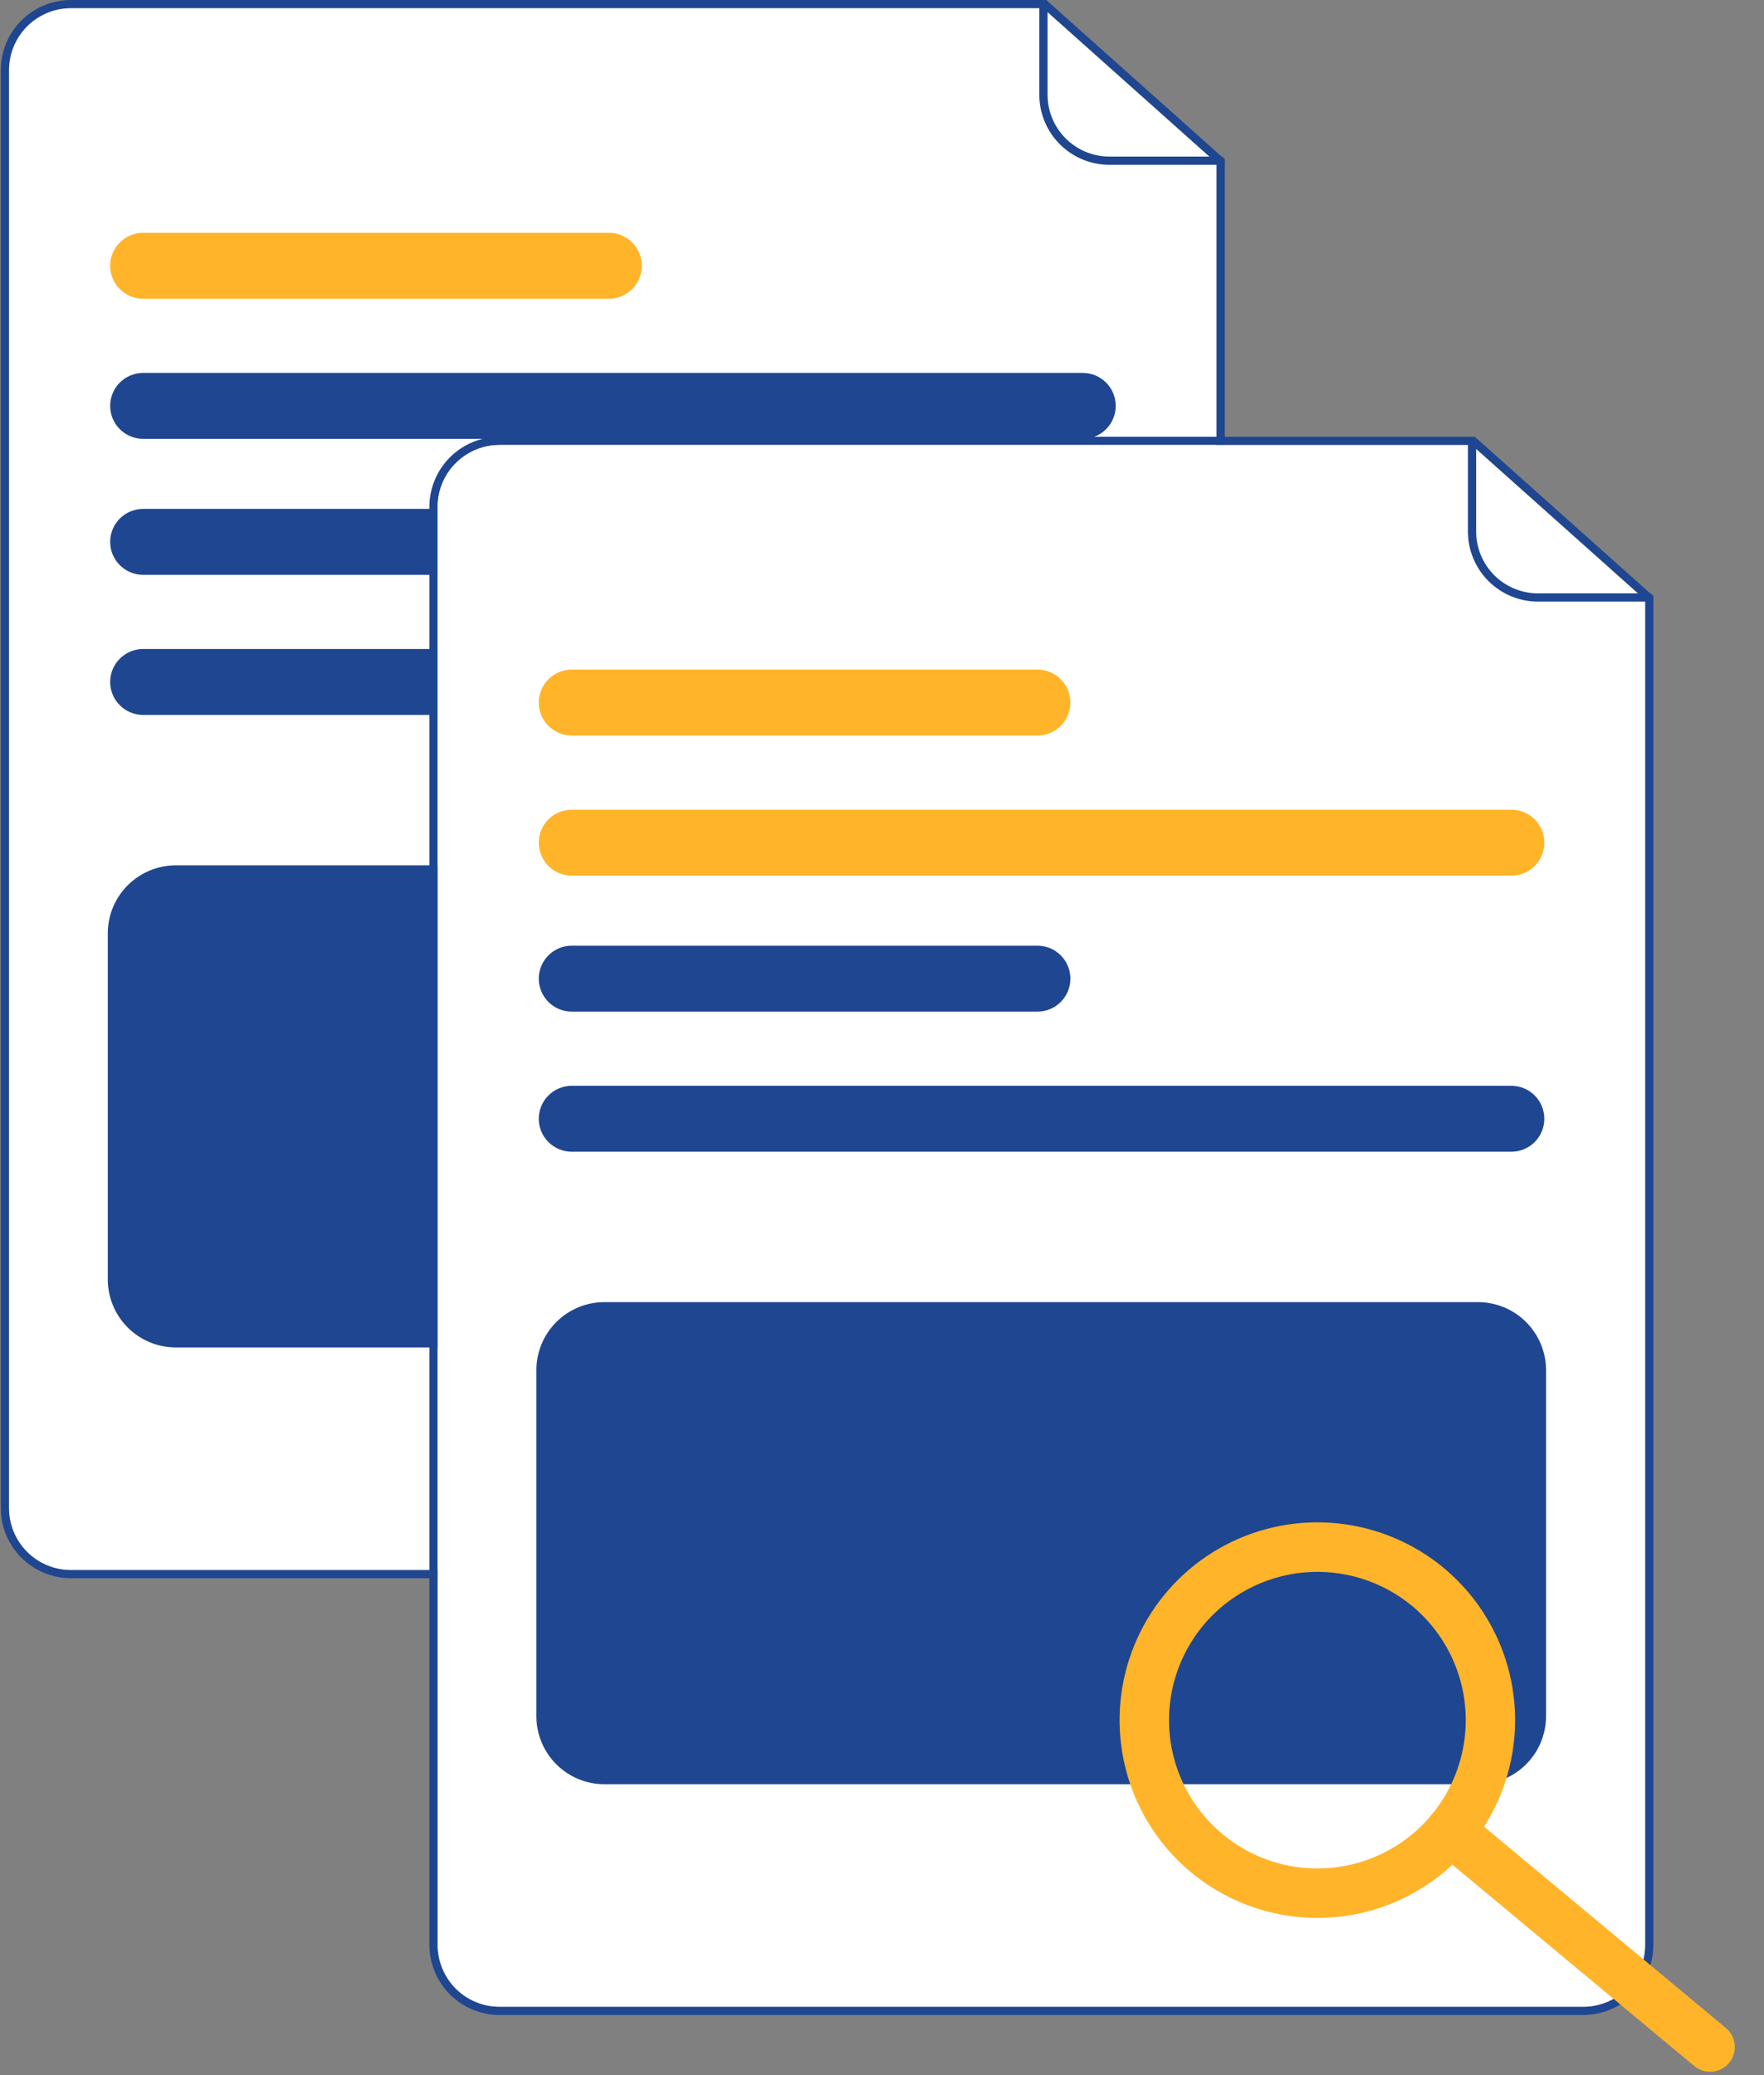
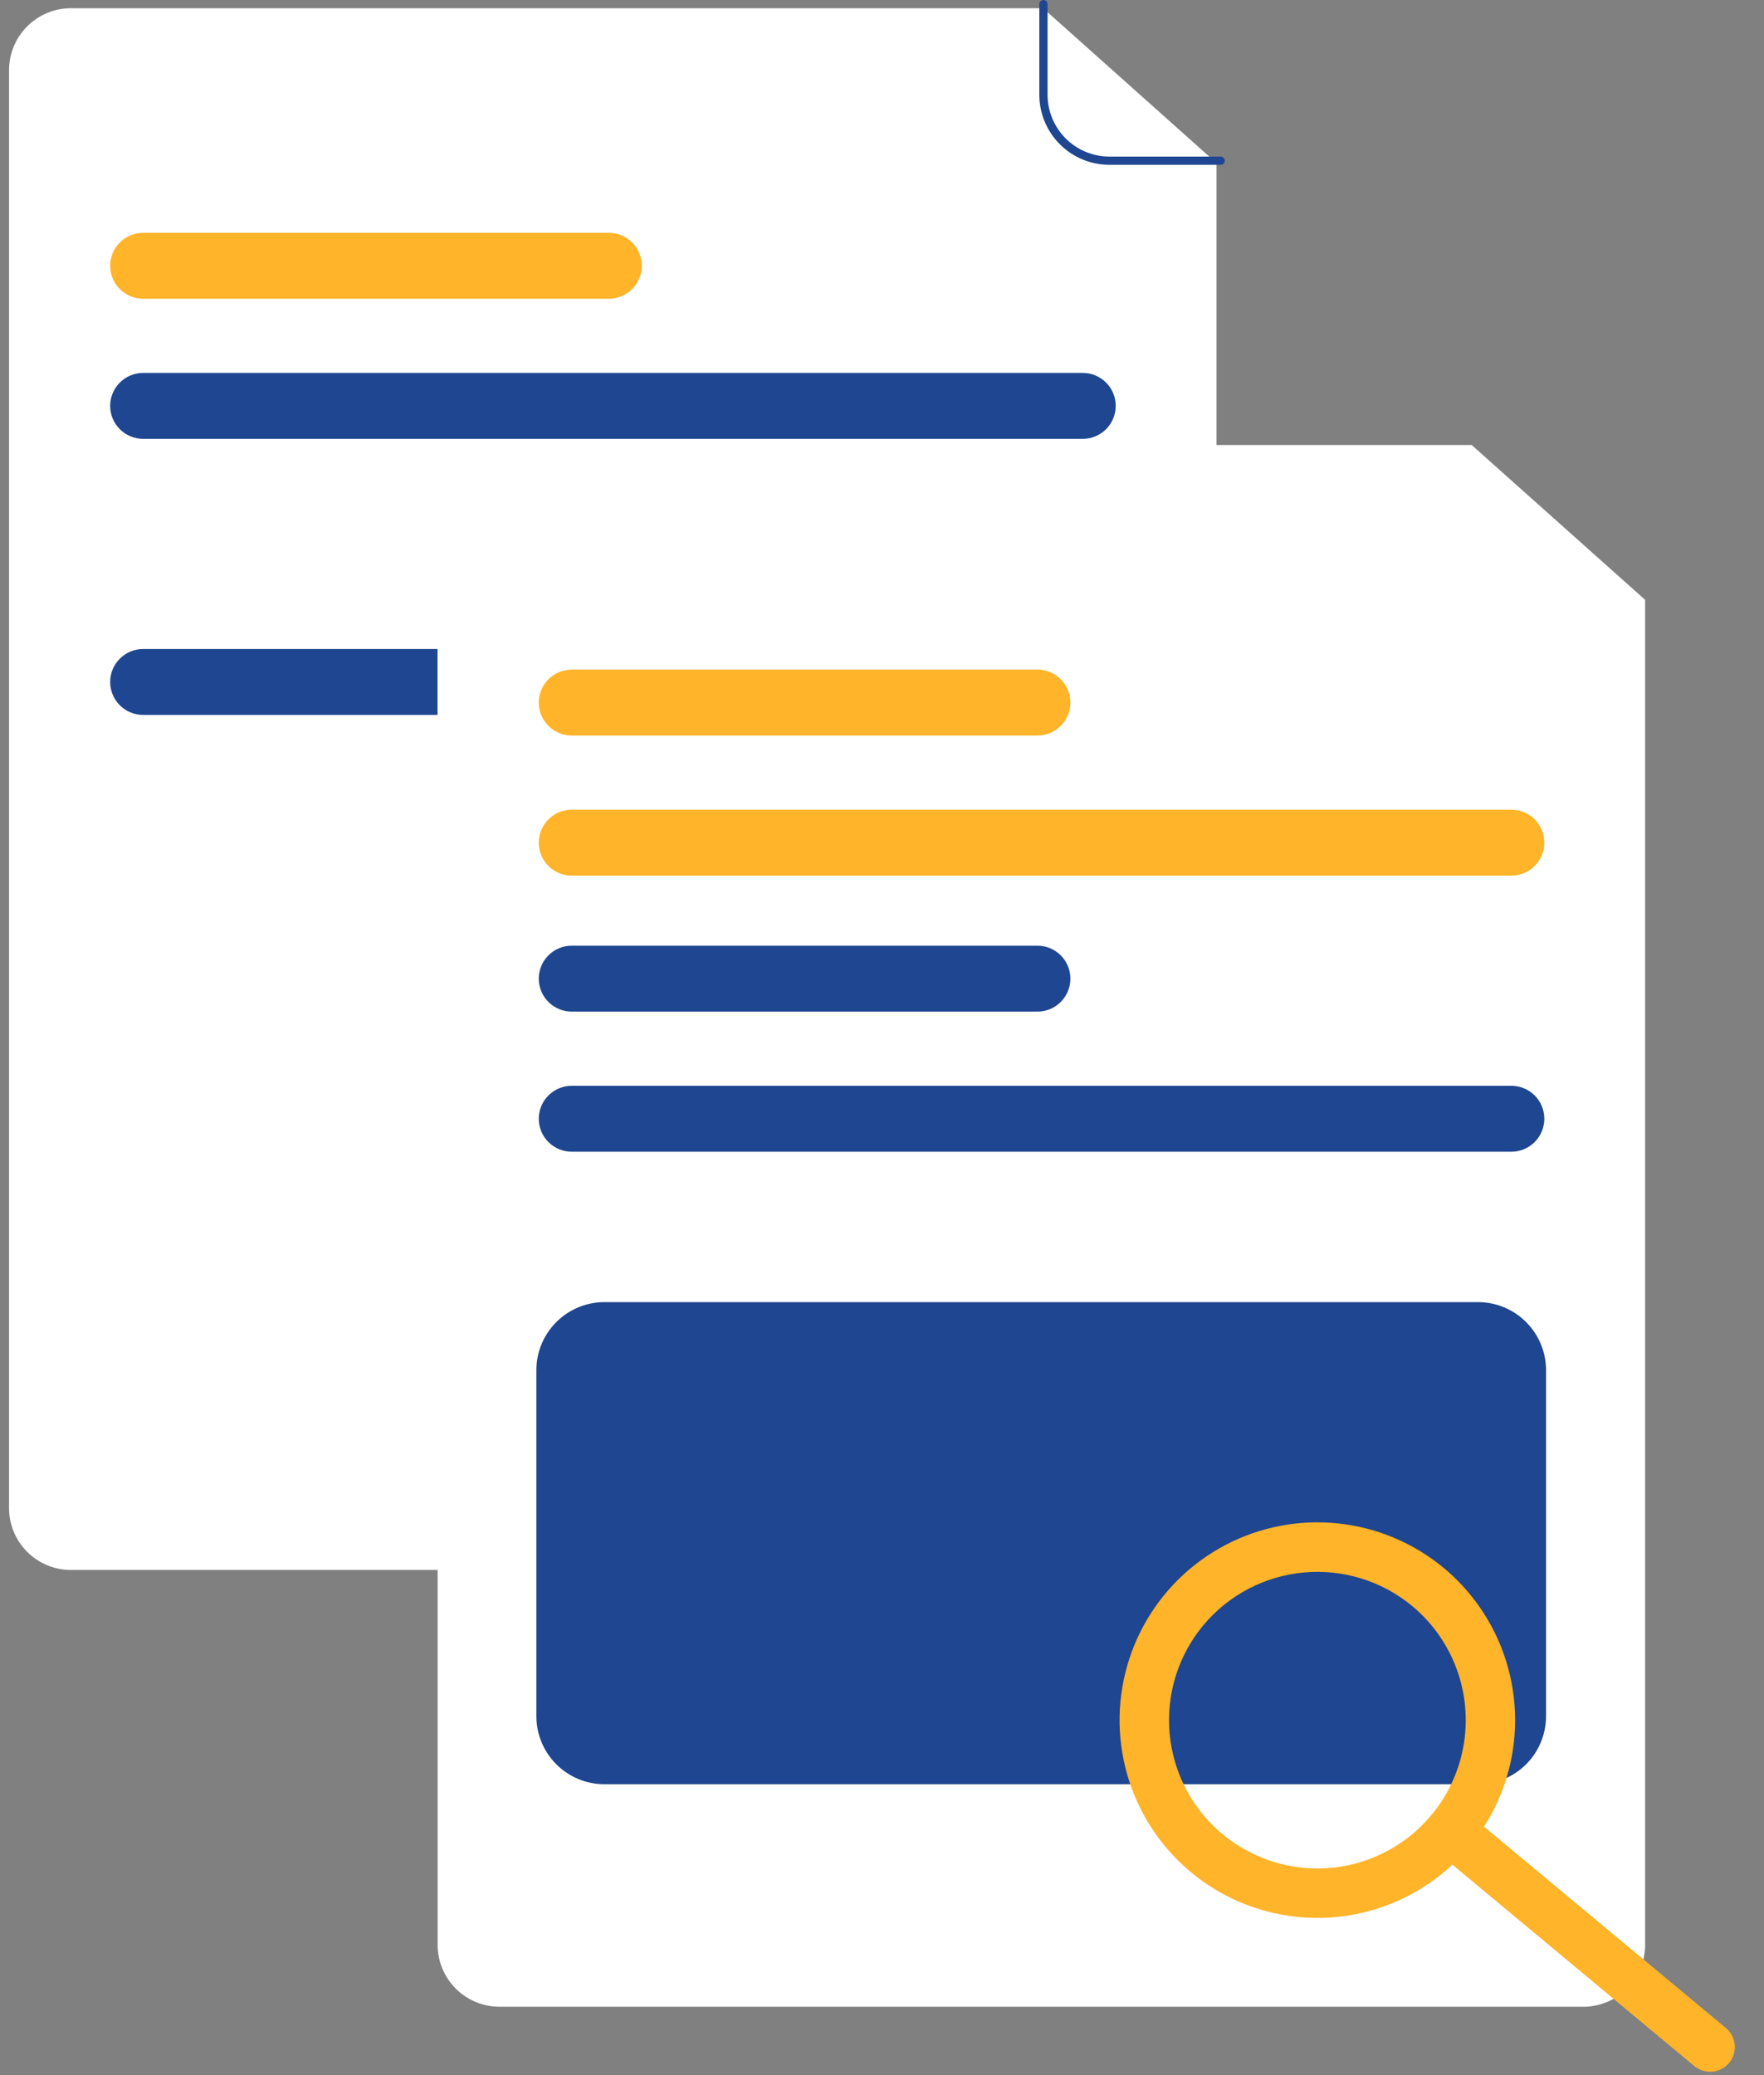
<svg xmlns="http://www.w3.org/2000/svg" width="255" height="300" viewBox="0 0 255 300" fill="none">
  <rect x="0" y="0" width="255" height="300" fill="#808080" stroke="none" />
-   <path d="M4.965 1.489C3.484 2.393 2.26 3.662 1.411 5.175C0.562 6.687 0.116 8.393 0.115 10.127V11.617H1.307V10.127C1.309 8.157 1.961 6.243 3.162 4.681C4.363 3.12 6.046 1.998 7.949 1.489H4.965ZM151.243 0H10.243C7.558 0.003 4.984 1.071 3.085 2.97C1.186 4.868 0.118 7.442 0.115 10.127V218.034C0.119 220.719 1.187 223.292 3.086 225.191C4.984 227.089 7.558 228.157 10.243 228.161H166.922C169.607 228.157 172.181 227.089 174.08 225.191C175.978 223.292 177.046 220.719 177.05 218.034V23.043L151.243 0ZM175.859 218.034C175.856 220.403 174.913 222.674 173.238 224.349C171.563 226.025 169.292 226.967 166.922 226.97H10.243C7.874 226.967 5.602 226.025 3.927 224.349C2.252 222.674 1.31 220.403 1.307 218.034L1.307 10.127C1.309 8.157 1.961 6.243 3.162 4.681C4.363 3.12 6.046 1.998 7.949 1.489C8.697 1.29 9.469 1.19 10.243 1.191H150.79L175.859 23.573V218.034ZM4.965 1.489C3.484 2.393 2.26 3.662 1.411 5.175C0.562 6.687 0.116 8.393 0.115 10.127V11.617H1.307V10.127C1.309 8.157 1.961 6.243 3.162 4.681C4.363 3.12 6.046 1.998 7.949 1.489H4.965Z" fill="#1F4690" />
  <path d="M1.307 10.127V11.617L1.307 218.034C1.31 220.403 2.252 222.674 3.927 224.349C5.602 226.025 7.874 226.967 10.243 226.97H166.922C169.292 226.967 171.563 226.025 173.238 224.349C174.913 222.674 175.856 220.403 175.859 218.034V23.573L150.79 1.191H10.243C9.469 1.19 8.697 1.29 7.949 1.489C6.046 1.998 4.363 3.12 3.162 4.681C1.961 6.243 1.309 8.157 1.307 10.127Z" fill="white" />
  <path d="M176.454 23.829H160.369C157.684 23.826 155.11 22.758 153.211 20.859C151.313 18.961 150.245 16.387 150.242 13.702V0.596C150.242 0.438 150.304 0.286 150.416 0.174C150.528 0.063 150.679 0 150.837 0C150.995 0 151.147 0.063 151.259 0.174C151.37 0.286 151.433 0.438 151.433 0.596V13.702C151.436 16.071 152.378 18.342 154.053 20.017C155.729 21.692 158 22.635 160.369 22.637H176.454C176.612 22.637 176.764 22.7 176.876 22.812C176.987 22.924 177.05 23.075 177.05 23.233C177.05 23.391 176.987 23.543 176.876 23.654C176.764 23.766 176.612 23.829 176.454 23.829Z" fill="#1F4690" />
  <path d="M156.521 53.913H20.692C19.428 53.913 18.216 54.415 17.322 55.309C16.428 56.202 15.926 57.415 15.926 58.679C15.926 59.943 16.428 61.155 17.322 62.048C18.216 62.942 19.428 63.444 20.692 63.444H156.521C157.785 63.444 158.997 62.942 159.891 62.048C160.785 61.155 161.287 59.943 161.287 58.679C161.287 57.415 160.785 56.202 159.891 55.309C158.997 54.415 157.785 53.913 156.521 53.913Z" fill="#1F4690" />
  <path d="M88.011 33.658H20.692C19.428 33.658 18.216 34.16 17.322 35.054C16.428 35.948 15.926 37.16 15.926 38.424C15.926 39.688 16.428 40.9 17.322 41.794C18.216 42.688 19.428 43.19 20.692 43.19H88.011C89.275 43.19 90.487 42.688 91.381 41.794C92.275 40.9 92.777 39.688 92.777 38.424C92.777 37.16 92.275 35.948 91.381 35.054C90.487 34.16 89.275 33.658 88.011 33.658Z" fill="#FFB429" />
  <path d="M20.692 93.826C19.428 93.826 18.216 94.328 17.322 95.222C16.428 96.116 15.926 97.328 15.926 98.592C15.926 99.856 16.428 101.068 17.322 101.962C18.216 102.855 19.428 103.358 20.692 103.358H63.264V93.826H20.692Z" fill="#1F4690" />
-   <path d="M20.692 73.572C19.428 73.572 18.216 74.074 17.322 74.967C16.428 75.861 15.926 77.073 15.926 78.337C15.926 79.601 16.428 80.814 17.322 81.707C18.216 82.601 19.428 83.103 20.692 83.103H63.264V73.572H20.692Z" fill="#1F4690" />
-   <path d="M63.562 194.801H25.41C22.804 194.798 20.306 193.761 18.463 191.919C16.62 190.076 15.584 187.577 15.581 184.971V134.931C15.584 132.325 16.62 129.826 18.463 127.984C20.306 126.141 22.804 125.104 25.41 125.101H63.562V194.801Z" fill="#1F4690" />
-   <path d="M66.922 64.636C65.441 65.54 64.217 66.809 63.368 68.321C62.519 69.834 62.073 71.539 62.072 73.274V74.763H63.264V73.274C63.266 71.304 63.918 69.389 65.119 67.828C66.32 66.266 68.003 65.144 69.906 64.636H66.922ZM213.2 63.147H72.2C69.515 63.15 66.941 64.218 65.042 66.116C63.143 68.015 62.075 70.589 62.072 73.274V281.18C62.076 283.865 63.144 286.439 65.043 288.337C66.941 290.236 69.515 291.304 72.2 291.308H228.879C231.564 291.304 234.138 290.236 236.037 288.337C237.935 286.439 239.003 283.865 239.007 281.18V86.189L213.2 63.147ZM237.816 281.18C237.813 283.549 236.87 285.821 235.195 287.496C233.52 289.171 231.249 290.113 228.879 290.116H72.2C69.831 290.113 67.559 289.171 65.884 287.496C64.209 285.821 63.267 283.549 63.264 281.18L63.264 73.274C63.266 71.304 63.918 69.389 65.119 67.828C66.32 66.266 68.003 65.144 69.906 64.636C70.654 64.436 71.425 64.336 72.2 64.338H212.747L237.816 86.719V281.18ZM66.922 64.636C65.441 65.54 64.217 66.809 63.368 68.321C62.519 69.834 62.073 71.539 62.072 73.274V74.763H63.264V73.274C63.266 71.304 63.918 69.389 65.119 67.828C66.32 66.266 68.003 65.144 69.906 64.636H66.922Z" fill="#1F4690" />
  <path d="M63.264 73.274V74.763L63.264 281.18C63.267 283.549 64.209 285.821 65.884 287.496C67.559 289.171 69.831 290.113 72.2 290.116H228.879C231.249 290.113 233.52 289.171 235.195 287.496C236.87 285.821 237.813 283.549 237.816 281.18V86.719L212.747 64.338H72.2C71.425 64.336 70.654 64.436 69.906 64.636C68.003 65.144 66.32 66.266 65.119 67.828C63.918 69.389 63.266 71.304 63.264 73.274Z" fill="white" />
-   <path d="M238.411 86.975H222.326C219.641 86.972 217.067 85.904 215.168 84.006C213.27 82.107 212.202 79.533 212.199 76.848V63.742C212.199 63.584 212.262 63.433 212.373 63.321C212.485 63.209 212.636 63.147 212.794 63.147C212.952 63.147 213.104 63.209 213.216 63.321C213.327 63.433 213.39 63.584 213.39 63.742V76.848C213.393 79.217 214.335 81.489 216.01 83.164C217.686 84.839 219.957 85.781 222.326 85.784H238.411C238.569 85.784 238.721 85.847 238.833 85.958C238.944 86.07 239.007 86.222 239.007 86.38C239.007 86.538 238.944 86.689 238.833 86.801C238.721 86.913 238.569 86.975 238.411 86.975Z" fill="#1F4690" />
  <path d="M218.478 126.591H82.65C81.386 126.591 80.174 126.089 79.28 125.195C78.386 124.301 77.884 123.089 77.884 121.825C77.884 120.561 78.386 119.349 79.28 118.455C80.174 117.561 81.386 117.059 82.65 117.059H218.478C219.742 117.059 220.955 117.561 221.848 118.455C222.742 119.349 223.244 120.561 223.244 121.825C223.244 123.089 222.742 124.301 221.848 125.195C220.955 126.089 219.742 126.591 218.478 126.591Z" fill="#FFB429" />
  <path d="M149.968 106.336H82.65C81.386 106.336 80.174 105.834 79.28 104.94C78.386 104.047 77.884 102.834 77.884 101.57C77.884 100.306 78.386 99.094 79.28 98.201C80.174 97.307 81.386 96.805 82.65 96.805H149.968C151.232 96.805 152.445 97.307 153.338 98.201C154.232 99.094 154.734 100.306 154.734 101.57C154.734 102.834 154.232 104.047 153.338 104.94C152.445 105.834 151.232 106.336 149.968 106.336Z" fill="#FFB429" />
  <path d="M218.478 166.504H82.65C81.386 166.504 80.174 166.002 79.28 165.108C78.386 164.214 77.884 163.002 77.884 161.738C77.884 160.474 78.386 159.262 79.28 158.368C80.174 157.475 81.386 156.973 82.65 156.973H218.478C219.742 156.973 220.955 157.475 221.848 158.368C222.742 159.262 223.244 160.474 223.244 161.738C223.244 163.002 222.742 164.214 221.848 165.108C220.955 166.002 219.742 166.504 218.478 166.504Z" fill="#1F4690" />
  <path d="M149.968 146.25H82.65C81.386 146.25 80.174 145.747 79.28 144.854C78.386 143.96 77.884 142.748 77.884 141.484C77.884 140.22 78.386 139.008 79.28 138.114C80.174 137.22 81.386 136.718 82.65 136.718H149.968C151.232 136.718 152.445 137.22 153.338 138.114C154.232 139.008 154.734 140.22 154.734 141.484C154.734 142.748 154.232 143.96 153.338 144.854C152.445 145.747 151.232 146.25 149.968 146.25Z" fill="#1F4690" />
  <path d="M213.663 257.947H87.366C84.76 257.944 82.262 256.908 80.419 255.065C78.576 253.222 77.54 250.724 77.537 248.118V198.077C77.54 195.471 78.576 192.973 80.419 191.13C82.262 189.287 84.76 188.251 87.366 188.248H213.663C216.269 188.251 218.768 189.287 220.611 191.13C222.453 192.973 223.49 195.471 223.493 198.077V248.118C223.49 250.724 222.453 253.222 220.611 255.065C218.768 256.908 216.269 257.944 213.663 257.947Z" fill="#1F4690" />
  <path d="M249.959 298.229C249.352 298.958 248.481 299.415 247.537 299.502C246.593 299.588 245.653 299.296 244.925 298.689L207.382 267.434C207.021 267.134 206.723 266.766 206.504 266.35C206.286 265.935 206.152 265.48 206.109 265.013C206.066 264.545 206.116 264.074 206.255 263.626C206.395 263.178 206.621 262.761 206.921 262.4C207.222 262.04 207.59 261.742 208.006 261.523C208.421 261.305 208.876 261.171 209.343 261.128C209.811 261.085 210.282 261.135 210.73 261.274C211.178 261.414 211.595 261.64 211.955 261.94L249.499 293.195C250.227 293.802 250.685 294.673 250.771 295.617C250.857 296.561 250.565 297.5 249.959 298.229Z" fill="#FFB429" />
  <path d="M212.416 266.974C208.797 271.321 203.971 274.496 198.547 276.1C193.124 277.704 187.346 277.663 181.946 275.983C176.546 274.303 171.765 271.06 168.207 266.663C164.65 262.266 162.477 256.913 161.962 251.281C161.448 245.649 162.615 239.991 165.316 235.022C168.017 230.053 172.131 225.997 177.137 223.366C182.144 220.736 187.818 219.648 193.442 220.242C199.066 220.836 204.388 223.085 208.735 226.703C214.556 231.56 218.213 238.528 218.903 246.078C219.593 253.627 217.26 261.143 212.416 266.974ZM173.957 234.957C171.243 238.217 169.557 242.208 169.111 246.426C168.666 250.645 169.481 254.9 171.454 258.655C173.427 262.41 176.47 265.495 180.197 267.521C183.923 269.547 188.167 270.422 192.391 270.036C196.615 269.65 200.63 268.02 203.928 265.352C207.226 262.685 209.658 259.099 210.918 255.049C212.178 250.998 212.208 246.666 211.006 242.598C209.803 238.531 207.421 234.911 204.161 232.197C199.787 228.564 194.151 226.814 188.488 227.332C182.826 227.849 177.6 230.592 173.957 234.957Z" fill="#FFB429" />
</svg>